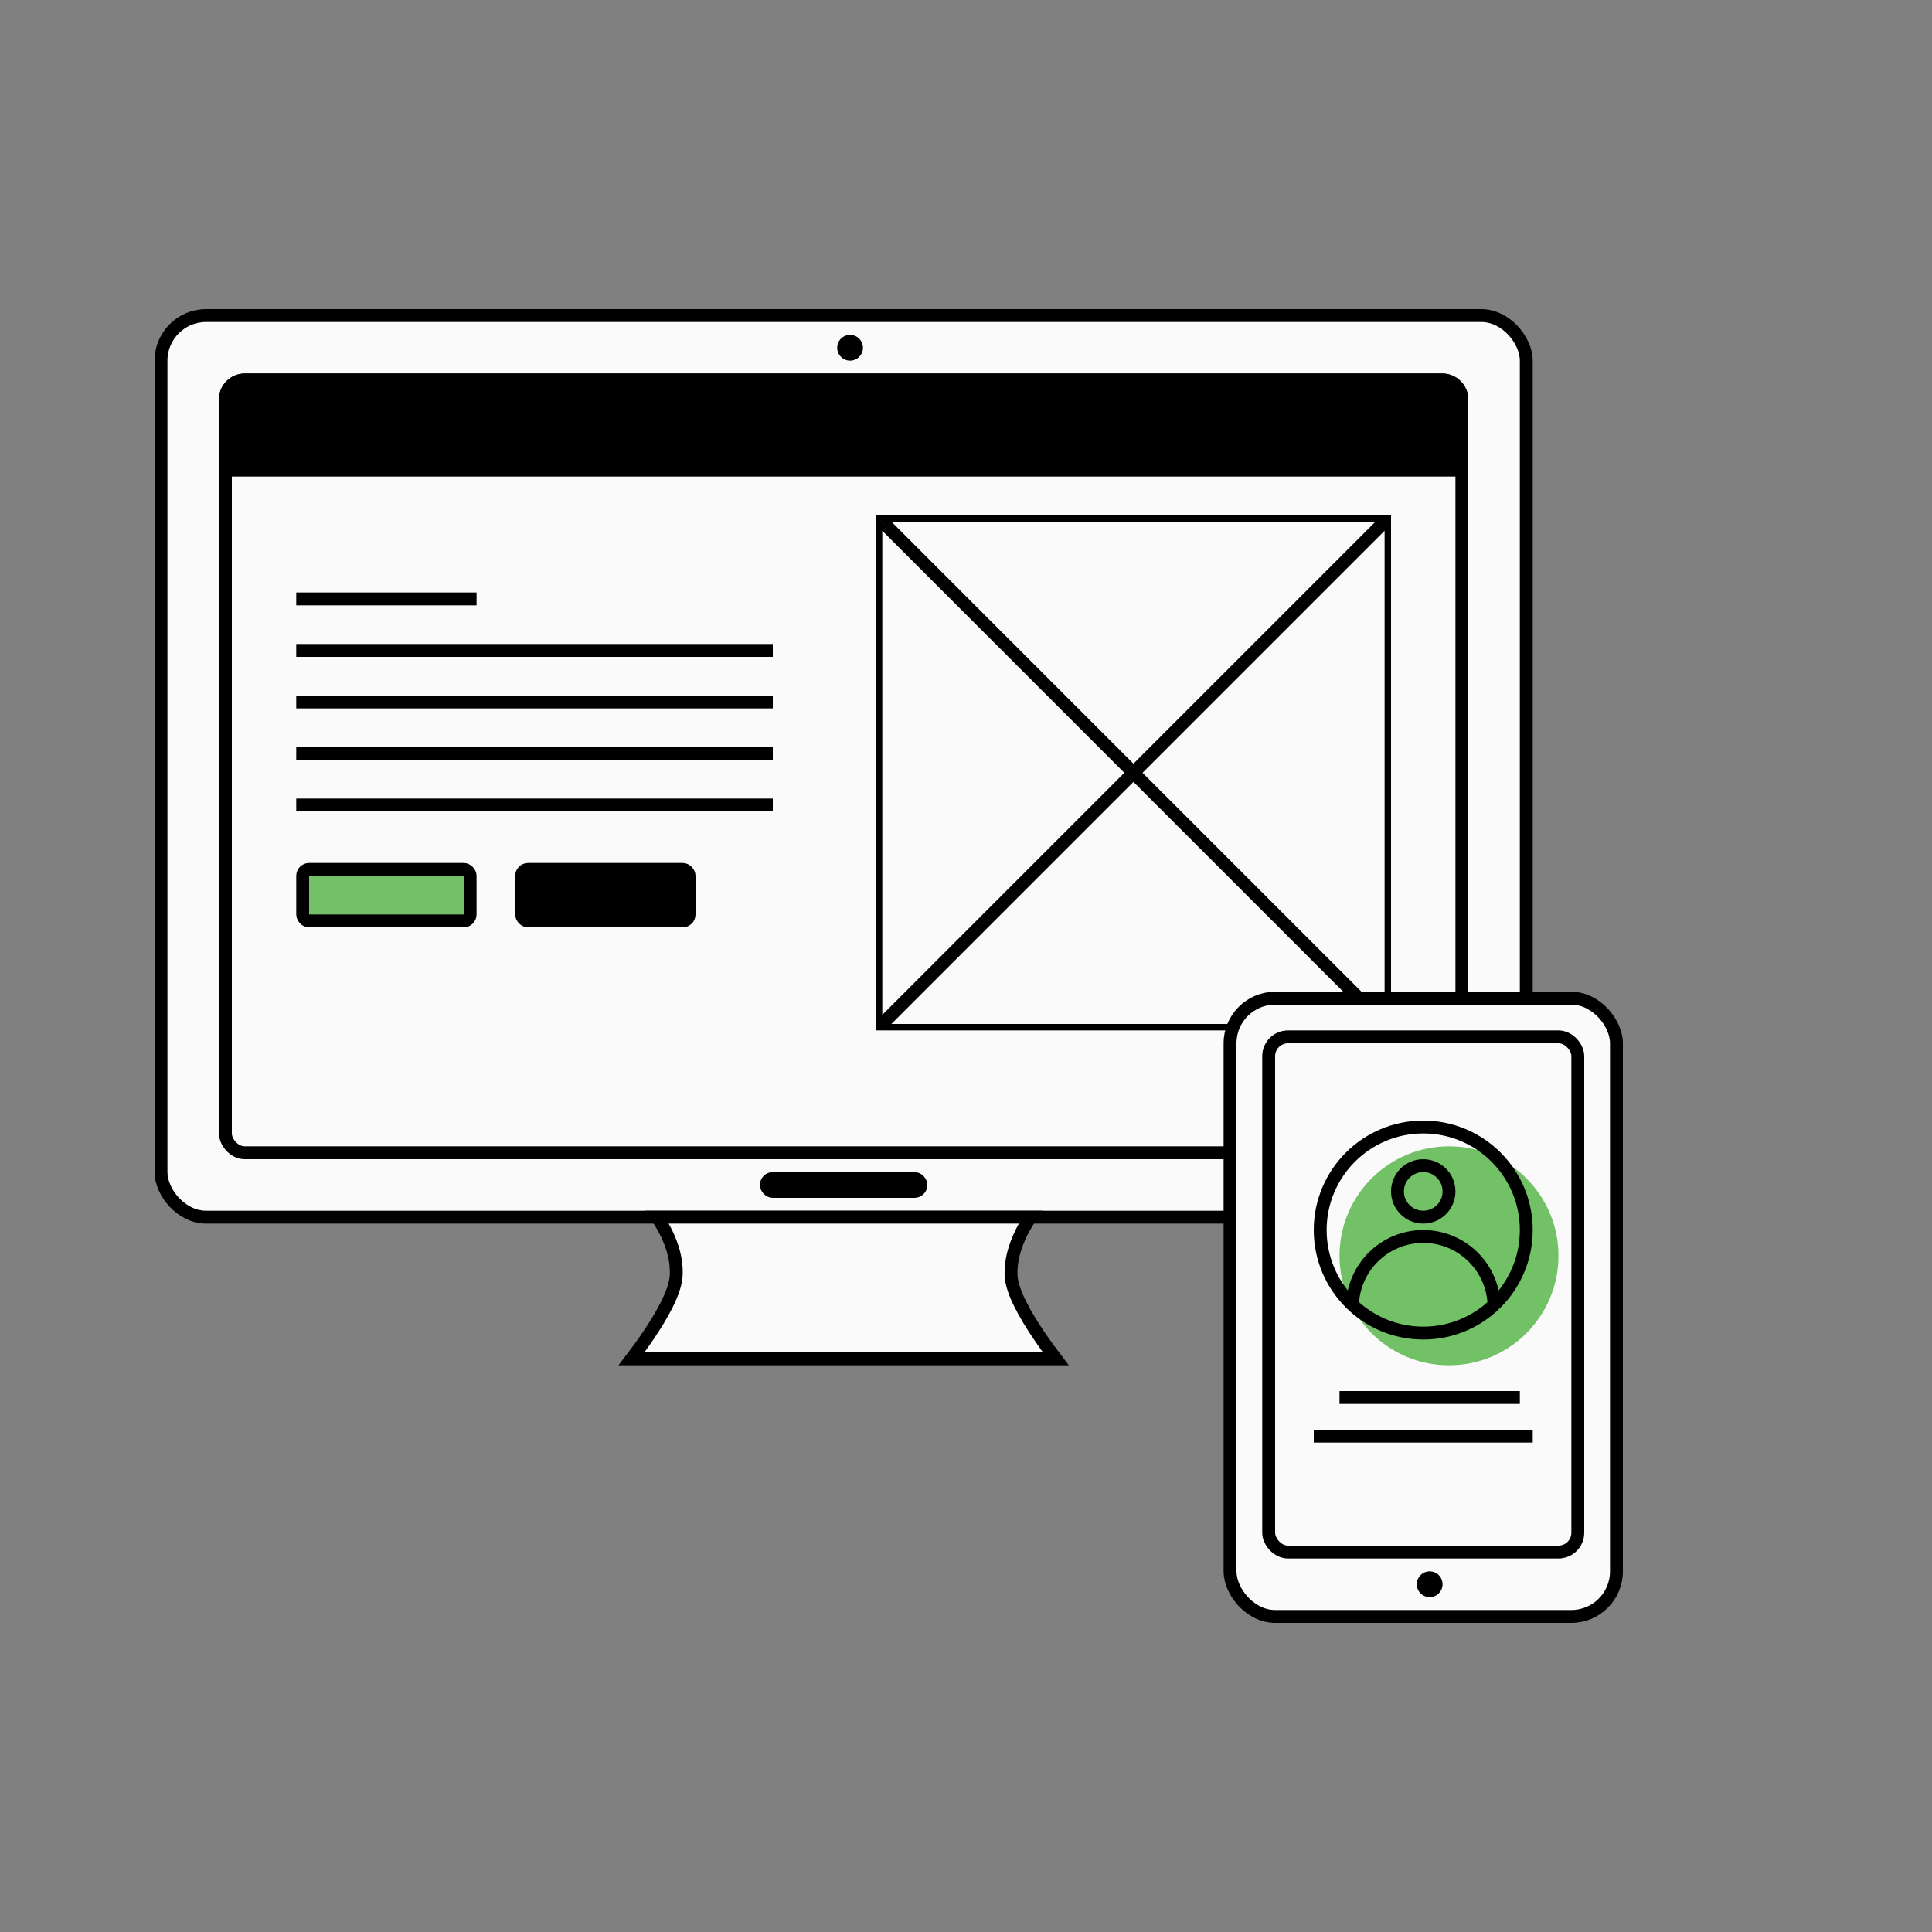
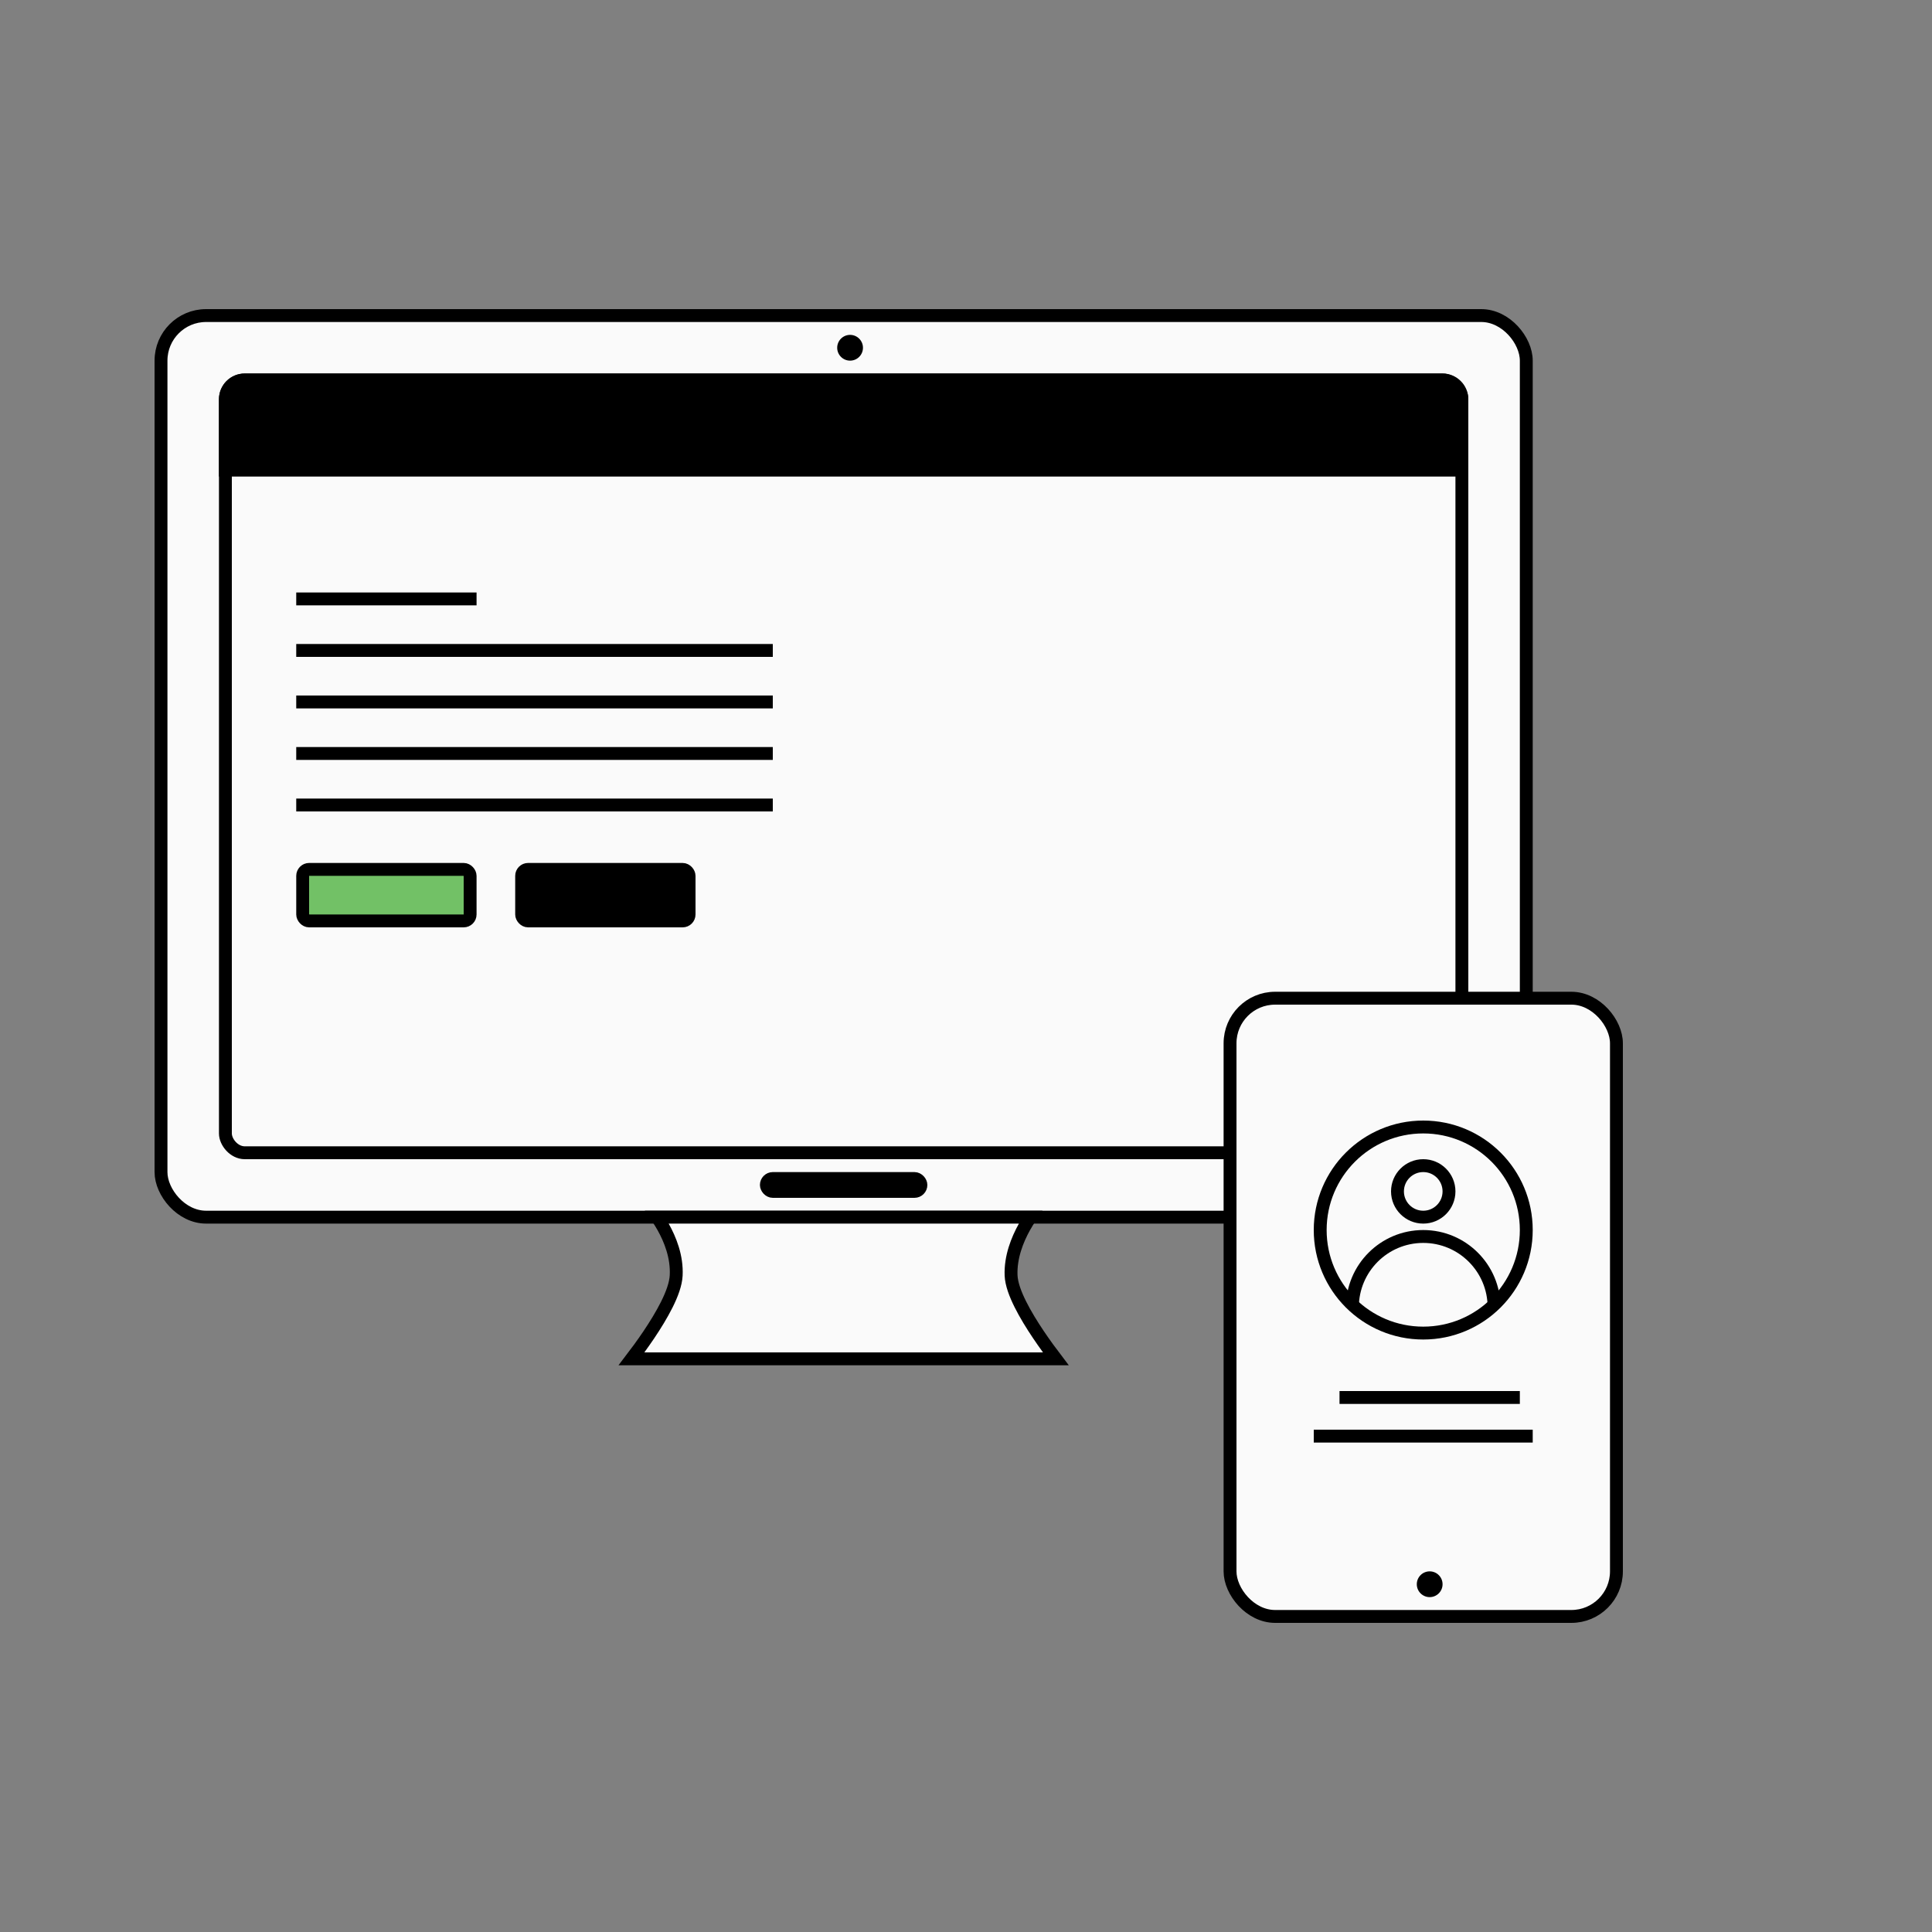
<svg xmlns="http://www.w3.org/2000/svg" width="150" height="150" viewBox="0 0 150 150" fill="none">
  <rect x="0" y="0" width="150" height="150" fill="#808080" stroke="none" />
  <rect x="12.5" y="24.5" width="106" height="70" rx="3.5" fill="#FAFAFA" stroke="black" />
  <rect x="17.5" y="29.5" width="96" height="60" rx="1.5" fill="#FAFAFA" stroke="black" />
  <path d="M19 29.5H112C112.828 29.5 113.5 30.172 113.5 31V36.5H17.5V31C17.5 30.172 18.172 29.5 19 29.5Z" fill="black" stroke="black" />
  <path d="M80.002 94.5C79.852 94.724 79.688 94.987 79.524 95.281C78.992 96.241 78.444 97.586 78.5 99.02C78.527 99.688 78.83 100.484 79.215 101.255C79.607 102.043 80.117 102.868 80.618 103.613C81.112 104.348 81.603 105.014 81.973 105.5H49.03C49.397 105.019 49.882 104.362 50.372 103.635C50.871 102.893 51.38 102.07 51.774 101.28C52.161 100.504 52.465 99.704 52.499 99.025C52.573 97.564 52.024 96.217 51.486 95.26C51.325 94.974 51.162 94.718 51.013 94.5H80.002Z" fill="#FAFAFA" stroke="black" />
-   <path d="M68.25 79.396V40.604L87.646 60L68.25 79.396ZM68.604 79.75L88 60.354L107.396 79.75H68.604ZM107.75 79.396L88.354 60L107.75 40.604V79.396ZM107.396 40.25L88 59.646L68.604 40.25H107.396Z" fill="#FAFAFA" stroke="black" stroke-width="0.5" />
  <rect x="23.5" y="67.5" width="13" height="4" rx="0.5" fill="#72C166" stroke="black" />
  <rect x="59.5" y="91.5" width="12" height="1" rx="0.5" stroke="black" />
  <rect x="40.5" y="67.5" width="13" height="4" rx="0.5" fill="black" stroke="black" />
  <rect x="95.5" y="77.5" width="30" height="48" rx="3.5" fill="#FAFAFA" stroke="black" />
-   <rect x="98.5" y="80.5" width="24" height="40" rx="1.5" fill="#FAFAFA" stroke="black" />
  <line x1="23" y1="46.5" x2="37" y2="46.5" stroke="black" />
  <line x1="104" y1="108.5" x2="118" y2="108.5" stroke="black" />
  <line x1="102" y1="111.5" x2="119" y2="111.5" stroke="black" />
  <line x1="23" y1="50.5" x2="60" y2="50.5" stroke="black" />
  <line x1="23" y1="54.5" x2="60" y2="54.5" stroke="black" />
  <line x1="23" y1="58.5" x2="60" y2="58.5" stroke="black" />
  <line x1="23" y1="62.5" x2="60" y2="62.5" stroke="black" />
-   <circle cx="112.5" cy="97.5" r="8.5" fill="#72C166" />
  <circle cx="110.5" cy="95.5" r="8" stroke="black" />
  <circle cx="110.5" cy="92.5" r="2" stroke="black" />
  <path d="M116 101.5C116 98.462 113.538 96 110.5 96C107.462 96 105 98.462 105 101.5" stroke="black" />
  <circle cx="111" cy="123" r="1" fill="black" />
  <circle cx="66" cy="27" r="1" fill="black" />
</svg>